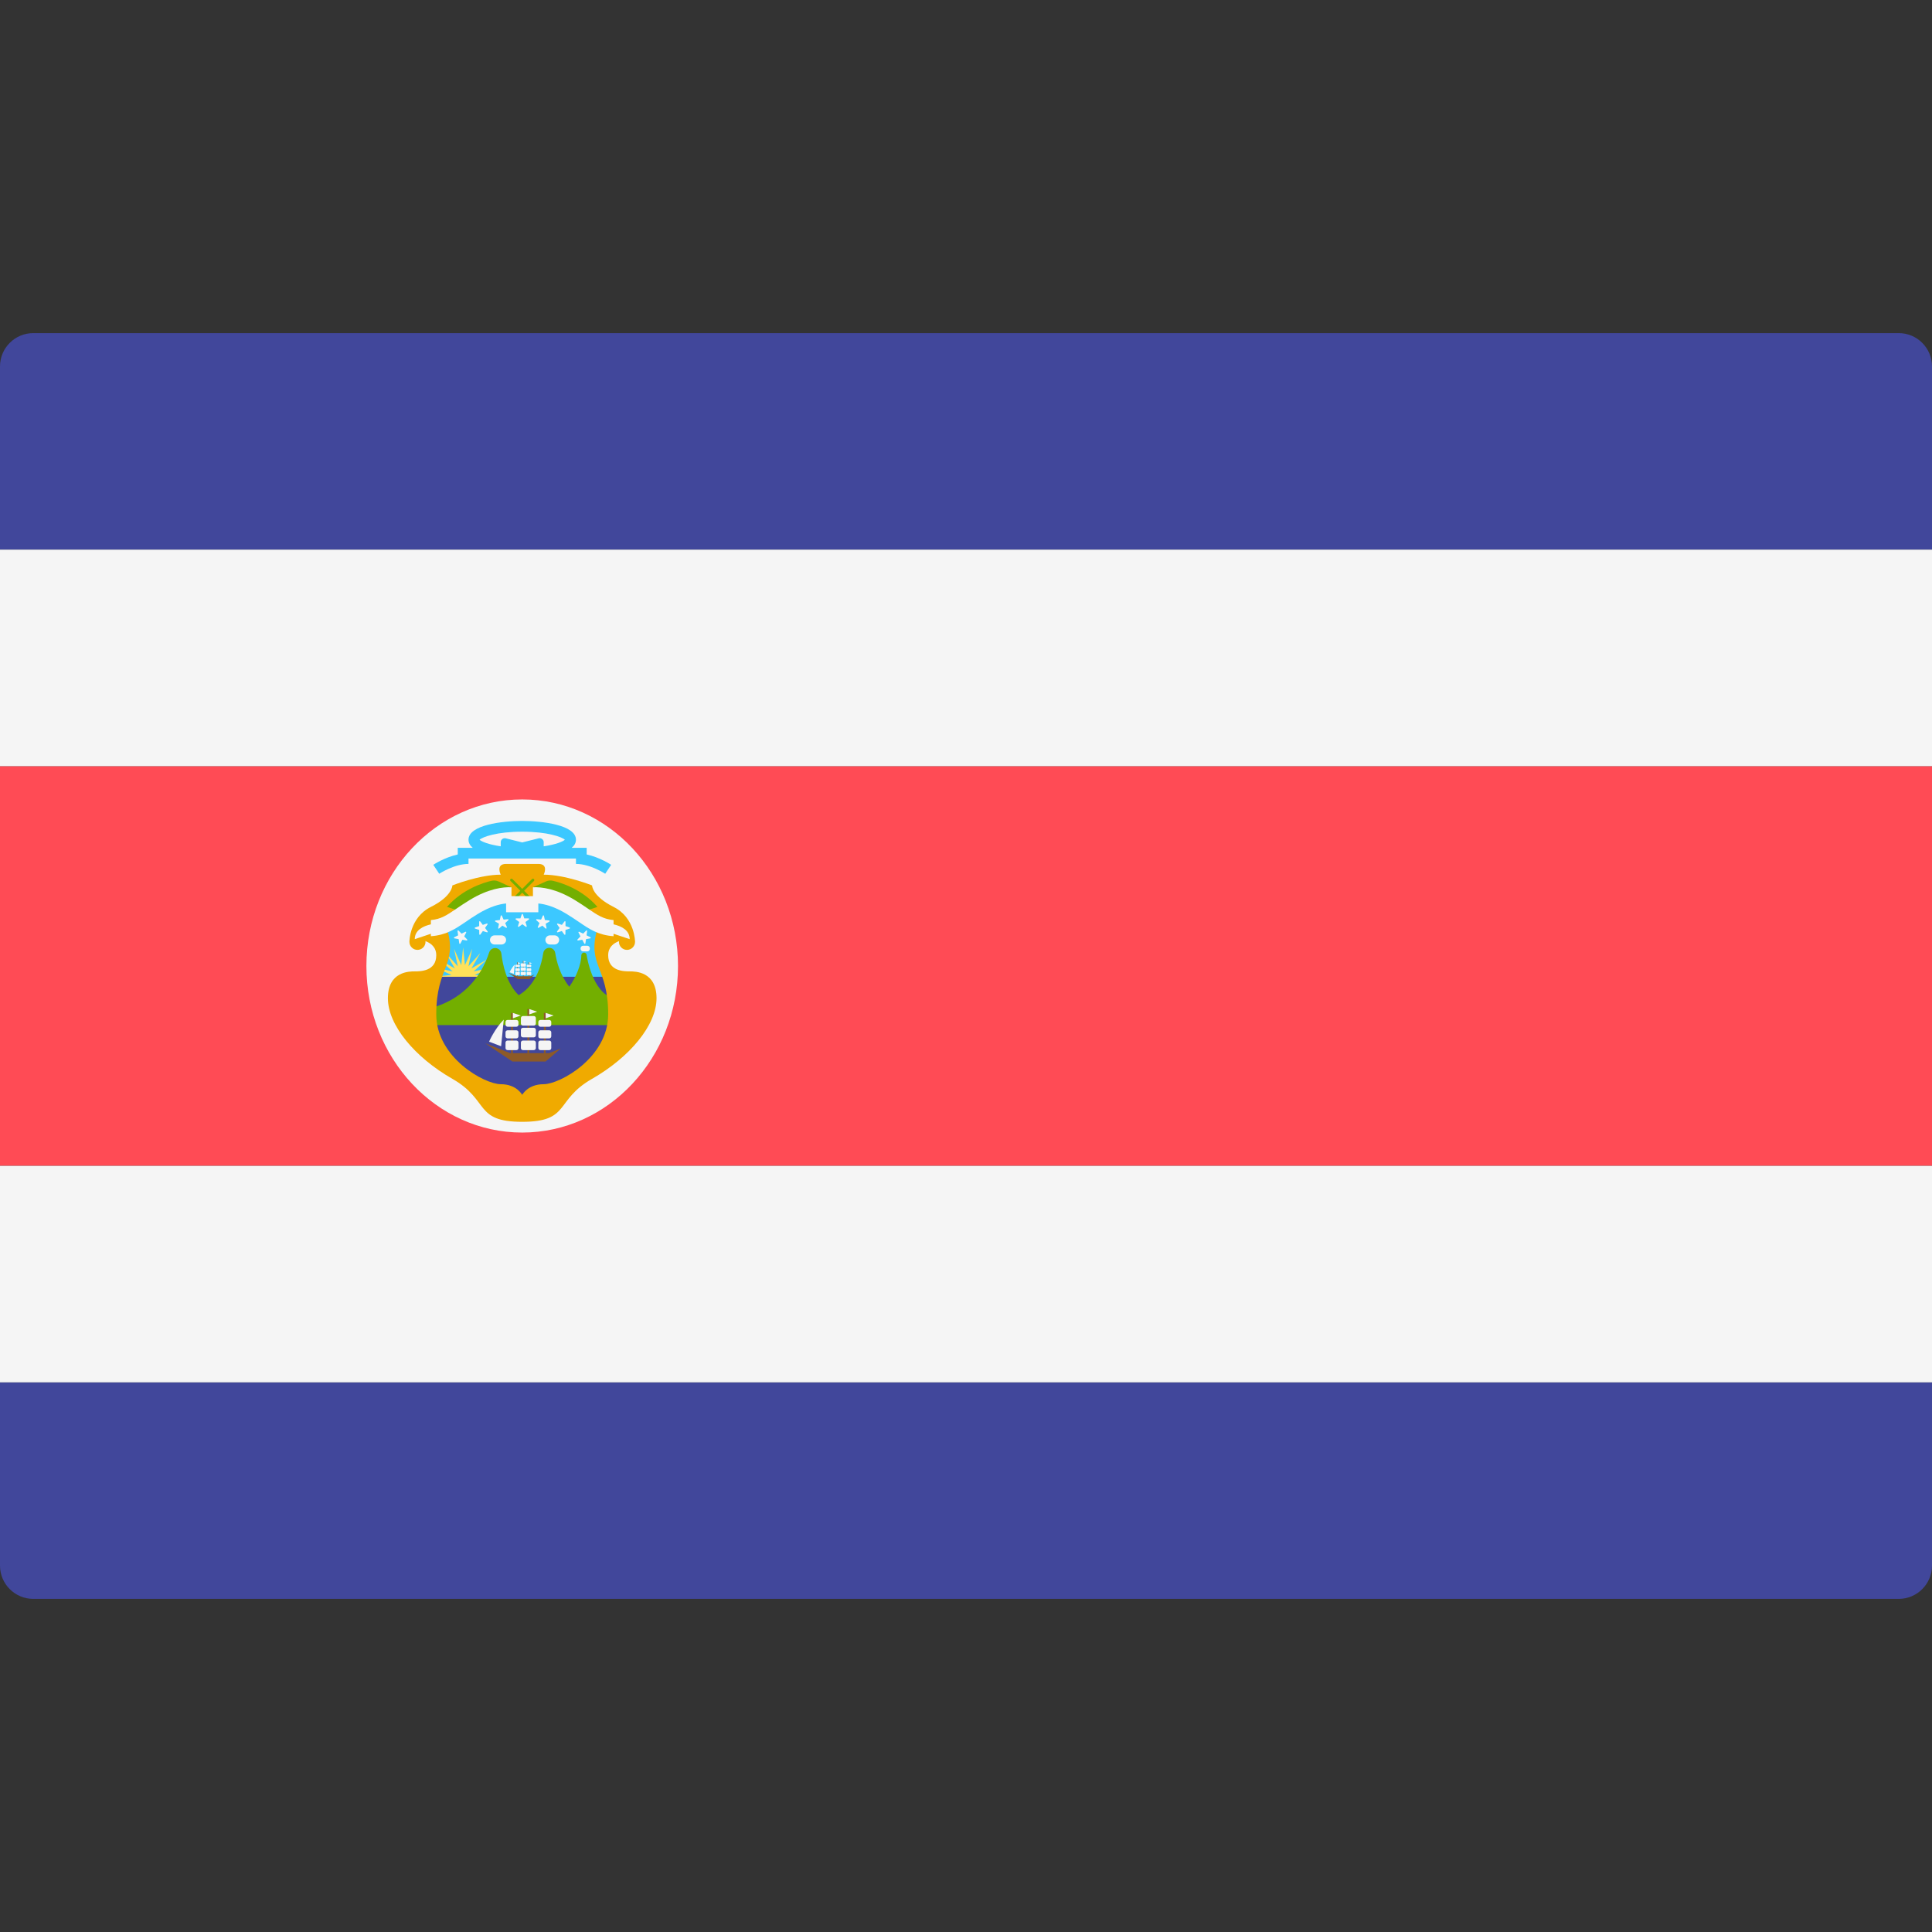
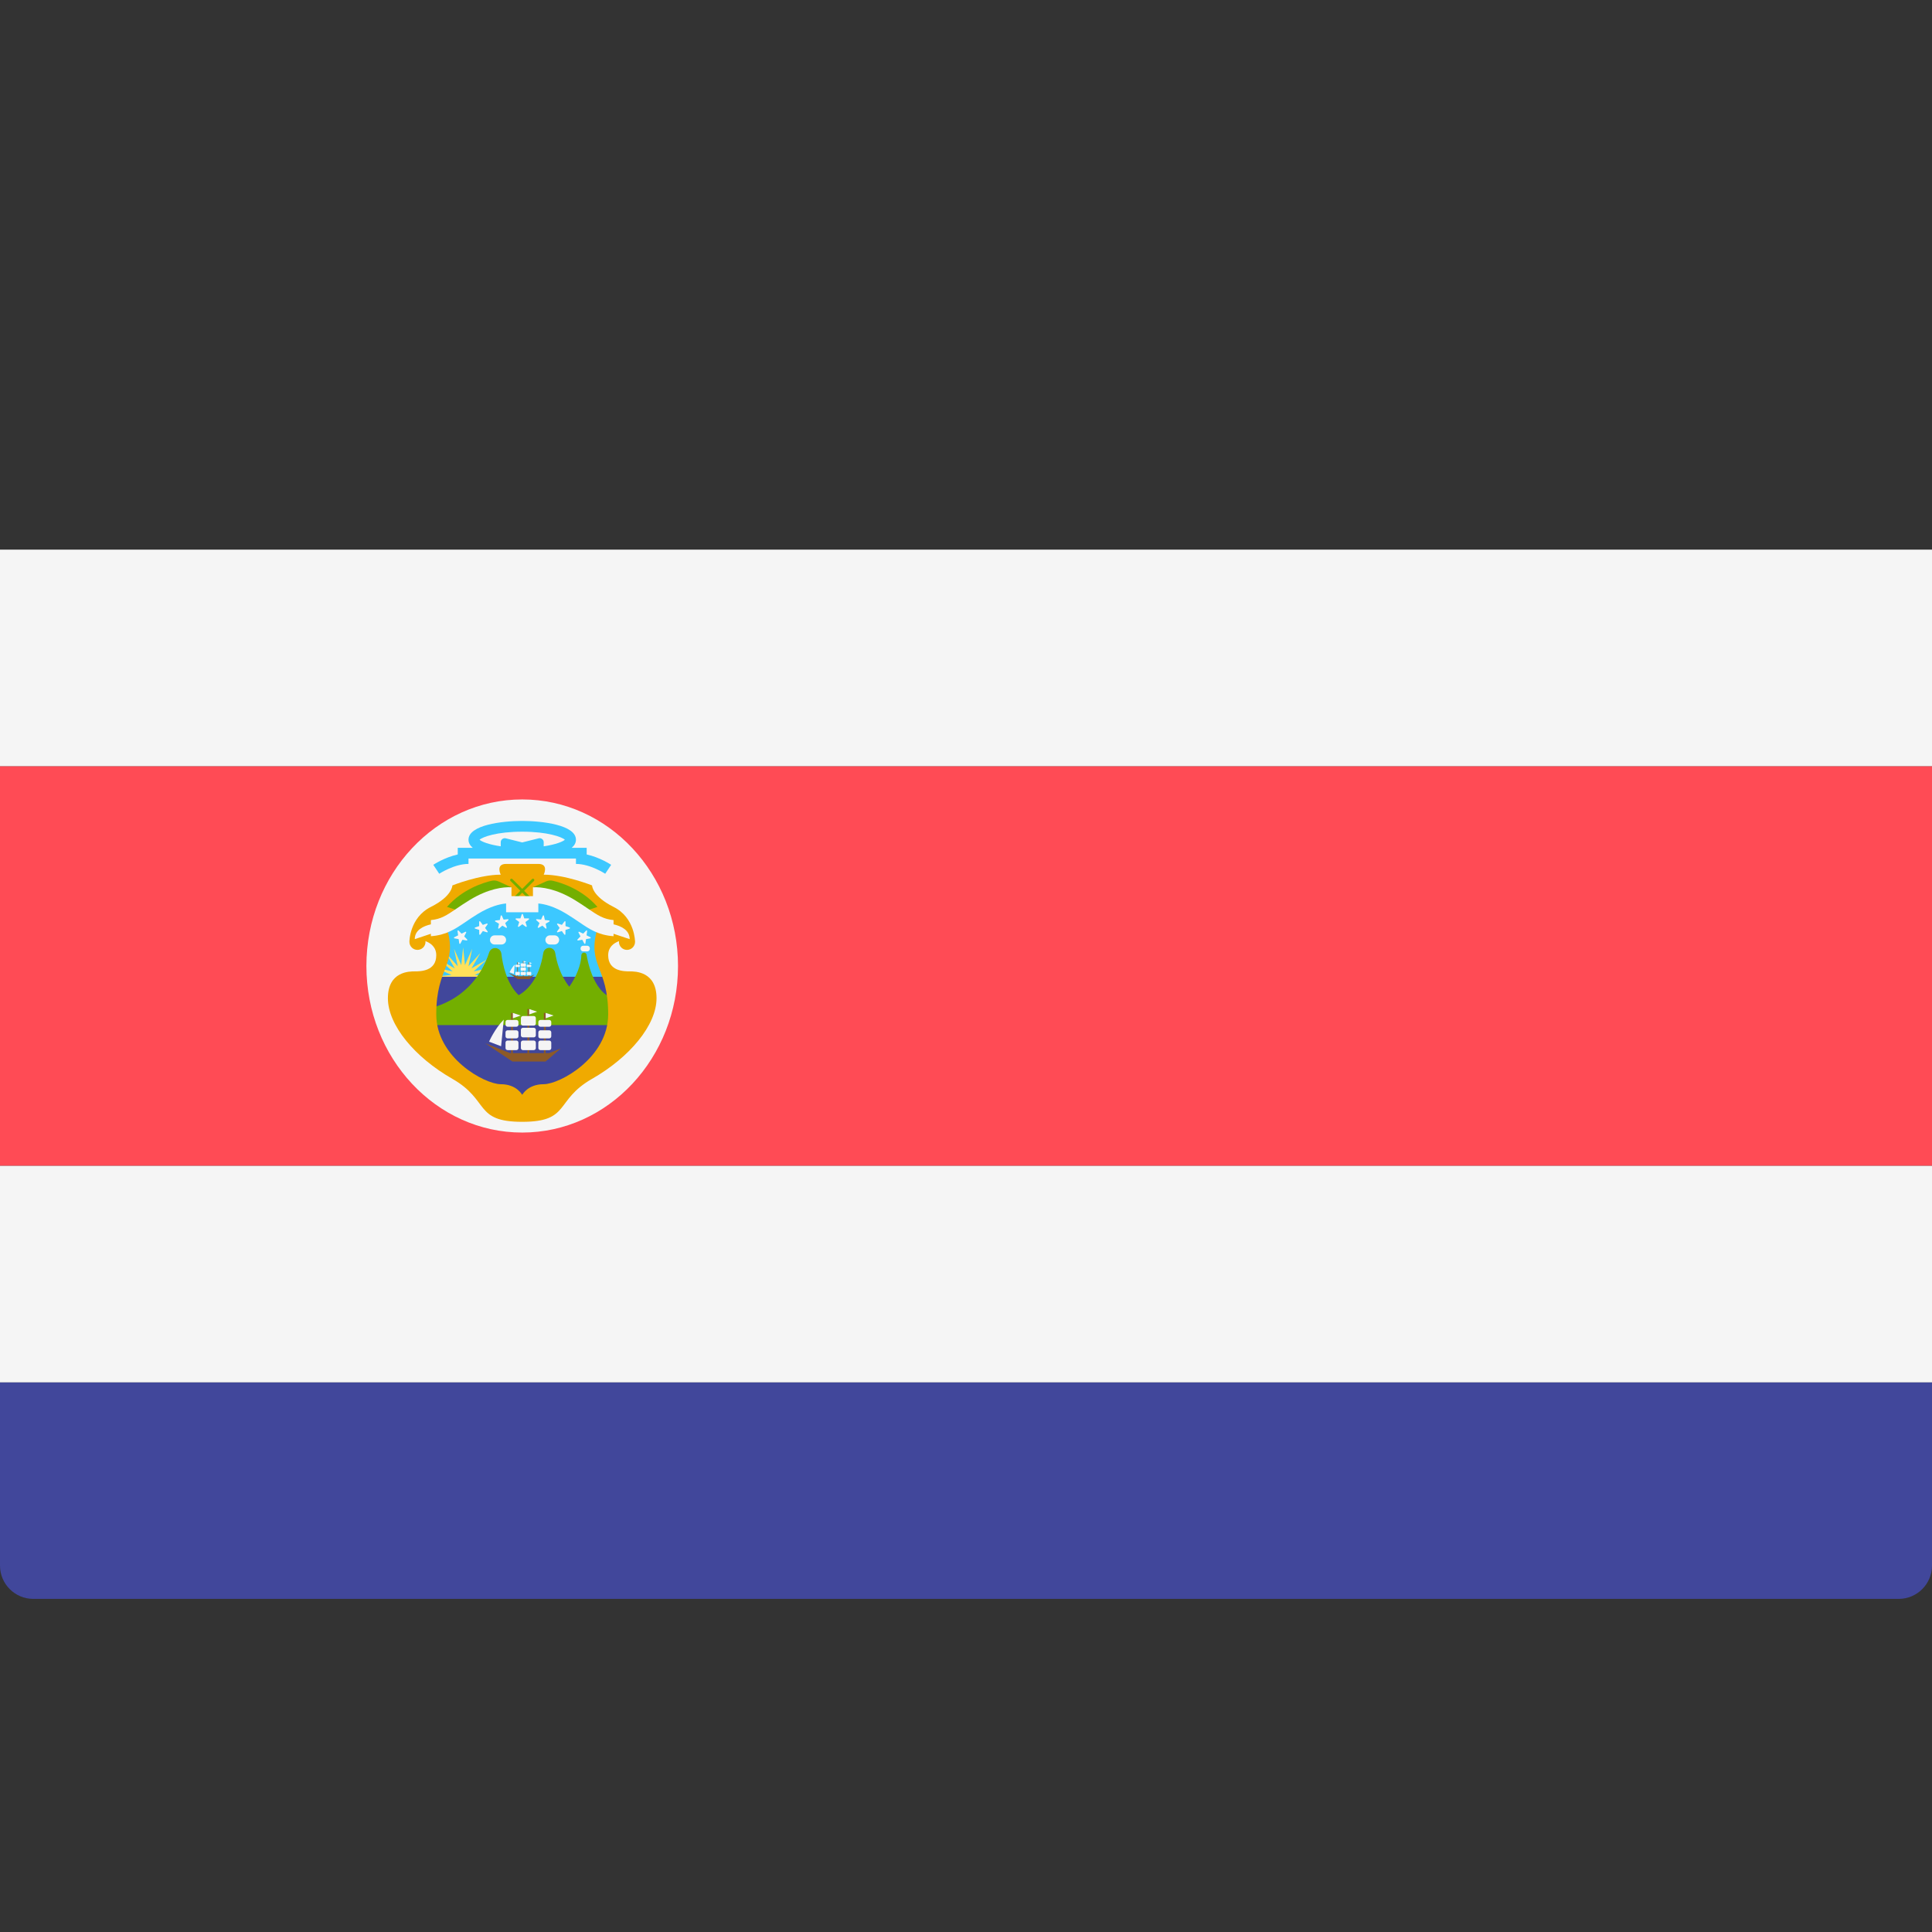
<svg xmlns="http://www.w3.org/2000/svg" id="Layer_1" viewBox="0 0 512.001 512.001" style="enable-background:new 0 0 512.001 512.001;">
  <rect x="0" y="0" width="512.001" height="512.001" fill="#333333" stroke="none" />
  <rect y="203.03" style="fill:#FF4B55;" width="512" height="105.93" />
-   <path style="fill:#41479B;" d="M8.828 88.276h494.345c4.875.0 8.828 3.953 8.828 8.828v48.552H0V97.104c0-4.875 3.953-8.828 8.828-8.828z" />
  <rect y="145.66" style="fill:#F5F5F5;" width="512" height="57.38" />
  <path style="fill:#41479B;" d="M503.172 423.724H8.828c-4.875.0-8.828-3.953-8.828-8.828v-48.552h512v48.552C512 419.772 508.047 423.724 503.172 423.724z" />
  <g>
    <rect y="308.96" style="fill:#F5F5F5;" width="512" height="57.38" />
    <ellipse style="fill:#F5F5F5;" cx="138.39" cy="256" rx="41.29" ry="44.14" />
  </g>
  <rect x="117.03" y="238.92" style="fill:#3CC8FF;" width="42.714" height="21.357" />
  <polygon style="fill:#FFE15A;" points="122.732,251.059 123.22,255.77 125.138,251.441 124.146,256.072 127.31,252.546 124.934,256.645 129.033,254.27 125.508,257.434 130.139,256.441 125.809,258.36 130.521,258.848 125.809,259.336 130.139,261.255 125.508,260.263 129.033,263.426 124.934,261.05 127.31,265.149 124.146,261.624 125.138,266.255 123.22,261.926 122.732,266.636 122.244,261.926 120.325,266.255 121.317,261.624 118.154,265.149 120.528,261.05 116.43,263.426 119.956,260.263 115.324,261.255 119.654,259.336 114.943,258.848 119.654,258.36 115.324,256.441 119.956,257.434 116.43,254.27 120.528,256.645 118.154,252.546 121.317,256.072 120.325,251.441 122.244,255.77" />
  <polygon style="fill:#41479B;" points="146.936,290.172 129.851,290.172 114.189,277.357 114.189,258.848 164.022,258.848 164.022,277.357" />
  <path style="fill:#73AF00;" d="M155.479 253.153h-.001c-.004-.39-.32-.704-.711-.704s-.705.314-.711.704h-.002c0 2.471-1.432 5.889-3.188 8.337-2.452-3.096-3.374-6.686-3.722-8.947-.166-1.078-1.331-1.676-2.307-1.188-.47.235-.787.694-.867 1.213-1.09 6.983-4.382 9.95-6.514 11.17-3.191-3.085-4.243-8.078-4.589-11.03-.135-1.148-1.363-1.806-2.397-1.29-.398.199-.693.558-.832.981-4.466 13.613-16.875 14.993-16.875 14.993v4.271h49.833v-1.423-1.423-1.423-1.423-1.423C156.903 263.119 155.479 253.153 155.479 253.153z" />
  <g>
    <path style="fill:#F0AA00;" d="M162.598 240.339c-5.695-2.848-5.695-5.695-5.695-5.695s-7.119-2.848-12.814-2.848c0 0 1.423-2.848-1.423-2.848-2.848.0-4.271.0-4.271.0s-1.423.0-4.271.0-1.423 2.848-1.423 2.848c-5.695.0-12.814 2.848-12.814 2.848s0 2.848-5.695 5.695c-5.695 2.848-5.695 9.255-5.695 9.255.0 1.18.957 2.135 2.135 2.135 1.18.0 2.135-.957 2.135-2.135.0-.244-.05-.473-.125-.691l.125-.021 14.238-9.966h11.391 11.391l14.238 9.966.125.021c-.075.217-.125.448-.125.691.0 1.18.957 2.135 2.135 2.135s2.135-.957 2.135-2.135C168.293 249.593 168.293 243.186 162.598 240.339z" />
    <path style="fill:#F0AA00;" d="M166.87 257.425c-1.423.0-5.695.0-5.695-4.271s5.695-4.271 5.695-4.271l-8.543-2.848c-2.848 9.966 2.848 9.966 2.848 22.781.0 11.479-12.814 18.509-17.086 18.509-4.271.0-5.695 2.848-5.695 2.848s-1.423-2.848-5.695-2.848c-4.271.0-17.086-7.03-17.086-18.509.0-12.814 5.695-12.814 2.848-22.781l-8.543 2.848s5.695.0 5.695 4.271-4.271 4.271-5.695 4.271-7.119.0-7.119 7.119 7.119 15.662 17.086 21.357c9.966 5.695 5.695 11.391 18.509 11.391s8.543-5.695 18.509-11.391c9.966-5.695 17.086-14.238 17.086-21.357C173.989 257.425 168.293 257.425 166.87 257.425z" />
  </g>
  <g>
    <path style="fill:#73AF00;" d="M135.546 235.138l-3.444-1.548c-.572-.257-1.206-.317-1.816-.175-2.22.513-7.727 2.2-11.826 6.923l4.271 1.423L135.546 235.138z" />
    <path style="fill:#73AF00;" d="M141.241 235.138l3.444-1.548c.572-.257 1.206-.317 1.816-.175 2.22.513 7.727 2.2 11.826 6.923l-4.271 1.423L141.241 235.138z" />
    <path style="fill:#73AF00;" d="M138.897 236.067l2.596-2.596c.139-.139.139-.364.0-.503s-.364-.139-.503.0l-2.596 2.596-2.596-2.596c-.139-.139-.364-.139-.503.0s-.139.364.0.503l2.596 2.596-2.596 2.596c-.139.139-.139.364.0.503.07.07.161.105.252.105.09.0.182-.035.252-.105l2.596-2.596 2.596 2.596c.07.07.161.105.252.105.092.0.182-.035.252-.105.139-.139.139-.364.0-.503L138.897 236.067z" />
  </g>
  <path style="fill:#F5F5F5;" d="M166.87 248.882c0-2.422-2.289-3.469-4.271-3.924v-1.128c-2.68-.252-4.177-1.258-6.775-3.029-1.001-.683-2.136-1.455-3.507-2.289-5.006-3.041-8.854-3.48-11.075-3.374v2.353h-5.695v-2.353c-2.221-.106-6.069.333-11.075 3.374-1.37.833-2.506 1.606-3.507 2.289-2.599 1.77-4.094 2.777-6.775 3.029v1.128c-1.983.454-4.271 1.501-4.271 3.924l4.271-1.423v.649c4.041-.298 6.351-1.848 9.18-3.775.959-.653 2.045-1.394 3.319-2.167 3.252-1.976 5.779-2.588 7.434-2.732v2.33h8.543v-2.33c1.655.145 4.182.756 7.434 2.732 1.276.775 2.361 1.514 3.319 2.167 2.828 1.927 5.139 3.478 9.18 3.775v-.649L166.87 248.882z" />
  <path style="fill:#3CC8FF;" d="M155.479 226.439v-1.762h-3.966c.693-.595 1.119-1.295 1.119-2.135.0-3.934-8.95-4.983-14.238-4.983s-14.238 1.049-14.238 4.983c0 .84.426 1.54 1.119 2.135h-3.966v1.762c-3.486.778-6.335 2.648-6.485 2.749l1.579 2.369c.039-.026 3.957-2.609 7.753-2.609v-1.423h28.476v1.423c3.797.0 7.714 2.582 7.753 2.609l1.579-2.369C161.815 229.087 158.965 227.217 155.479 226.439zM144.089 224.283v-1.081c0-.697-.655-1.208-1.331-1.039l-4.364 1.091-4.364-1.091c-.676-.169-1.331.342-1.331 1.039v1.081c-3.199-.47-5.09-1.252-5.606-1.741.77-.732 4.543-2.135 11.3-2.135s10.53 1.405 11.3 2.135C149.179 223.03 147.287 223.812 144.089 224.283z" />
  <g>
    <path style="fill:#F5F5F5;" d="M138.572 242.3l.361 1.081 1.14.009c.148.001.209.19.09.277l-.917.678.344 1.087c.044.141-.116.257-.236.171l-.928-.663-.928.663c-.12.086-.28-.031-.236-.171l.344-1.087-.917-.678c-.119-.087-.057-.276.09-.277l1.14-.009.361-1.081C138.327 242.159 138.524 242.159 138.572 242.3z" />
    <path style="fill:#F5F5F5;" d="M132.99 242.665l.472 1.038 1.135-.11c.147-.014.227.167.119.266l-.841.77.456 1.045c.06.136-.088.268-.216.195l-.992-.562-.853.757c-.11.098-.282-.001-.253-.146l.228-1.118-.983-.577c-.127-.075-.086-.268.061-.285l1.133-.128.245-1.113C132.731 242.551 132.929 242.53 132.99 242.665z" />
    <path style="fill:#F5F5F5;" d="M127.258 244.191l.686.911 1.084-.354c.14-.046.258.114.173.234l-.654.934.672.921c.087.119-.028.28-.169.237l-1.09-.334-.669.924c-.086.119-.276.06-.278-.087l-.02-1.14-1.085-.351c-.14-.045-.142-.244-.002-.291l1.078-.371-.002-1.14C126.981 244.137 127.17 244.073 127.258 244.191z" />
    <path style="fill:#F5F5F5;" d="M121.514 246.613l.8.812 1.027-.494c.134-.064.271.078.203.21l-.525 1.012.788.824c.102.107.01.281-.136.258l-1.126-.186-.541 1.004c-.07.13-.265.096-.287-.05l-.17-1.128-1.122-.204c-.146-.026-.173-.223-.041-.289l1.02-.51-.152-1.13C121.232 246.595 121.41 246.508 121.514 246.613z" />
    <path style="fill:#F5F5F5;" d="M143.862 242.665l-.472 1.038-1.135-.11c-.147-.014-.227.167-.119.266l.841.77-.456 1.045c-.06.136.088.268.216.195l.992-.562.853.757c.11.098.282-.001.253-.146l-.228-1.118.983-.577c.127-.075.086-.268-.061-.285l-1.133-.128-.245-1.113C144.12 242.551 143.922 242.53 143.862 242.665z" />
    <path style="fill:#F5F5F5;" d="M149.593 244.191l-.686.911-1.084-.354c-.14-.046-.258.114-.173.234l.654.934-.672.921c-.087.119.028.28.169.237l1.09-.334.669.924c.086.119.276.06.278-.087l.02-1.14 1.085-.351c.14-.045.142-.244.002-.291l-1.078-.371.002-1.14C149.87 244.137 149.681 244.073 149.593 244.191z" />
    <path style="fill:#F5F5F5;" d="M155.338 246.613l-.8.812-1.027-.494c-.134-.064-.271.078-.203.21l.525 1.012-.788.824c-.102.107-.01.281.136.258l1.126-.186.541 1.004c.07.13.265.096.287-.05l.17-1.128 1.122-.204c.146-.026.173-.223.041-.289l-1.02-.51.152-1.13C155.619 246.595 155.441 246.508 155.338 246.613z" />
  </g>
  <polygon style="fill:#8C5A28;" points="128.56,276.468 135.813,281.317 144.578,281.317 148.628,277.847 145.513,279.093 135.19,279.093" />
  <path style="fill:#F5F5F5;" d="M133.499 270.21l-.7 7.06-3.186-1.216C129.613 276.052 131.079 272.65 133.499 270.21z" />
  <g>
    <rect x="139.78" y="267.41" style="fill:#8C5A28;" width=".471" height="12.02" />
    <rect x="144.14" y="268.43" style="fill:#8C5A28;" width=".471" height="11.01" />
    <rect x="135.45" y="268.43" style="fill:#8C5A28;" width=".471" height="11.01" />
  </g>
  <g>
    <path style="fill:#F5F5F5;" d="M141.462 278.292h-2.877c-.299.0-.542-.243-.542-.542v-1.453c0-.299.243-.542.542-.542h2.877c.299.0.542.243.542.542v1.453C142.004 278.049 141.761 278.292 141.462 278.292z" />
    <path style="fill:#F5F5F5;" d="M141.462 274.91h-2.877c-.299.0-.542-.243-.542-.542v-1.453c0-.299.243-.542.542-.542h2.877c.299.0.542.243.542.542v1.453C142.004 274.668 141.761 274.91 141.462 274.91z" />
    <path style="fill:#F5F5F5;" d="M141.462 271.796h-2.877c-.299.0-.542-.243-.542-.542v-1.453c0-.299.243-.542.542-.542h2.877c.299.0.542.243.542.542v1.453C142.004 271.553 141.761 271.796 141.462 271.796z" />
    <path style="fill:#F5F5F5;" d="M145.551 278.292h-2.343c-.299.0-.542-.243-.542-.542v-1.453c0-.299.243-.542.542-.542h2.343c.299.0.542.243.542.542v1.453C146.093 278.049 145.85 278.292 145.551 278.292z" />
    <path style="fill:#F5F5F5;" d="M145.551 275.179h-2.343c-.299.0-.542-.243-.542-.542v-1.055c0-.299.243-.542.542-.542h2.343c.299.0.542.243.542.542v1.055C146.093 274.936 145.85 275.179 145.551 275.179z" />
    <path style="fill:#F5F5F5;" d="M145.551 272.093h-2.343c-.299.0-.542-.243-.542-.542v-.712c0-.299.243-.542.542-.542h2.343c.299.0.542.243.542.542v.712C146.093 271.85 145.85 272.093 145.551 272.093z" />
    <path style="fill:#F5F5F5;" d="M136.852 278.292h-2.343c-.299.0-.542-.243-.542-.542v-1.453c0-.299.243-.542.542-.542h2.343c.299.0.542.243.542.542v1.453C137.393 278.049 137.151 278.292 136.852 278.292z" />
    <path style="fill:#F5F5F5;" d="M136.852 275.179h-2.343c-.299.0-.542-.243-.542-.542v-1.055c0-.299.243-.542.542-.542h2.343c.299.0.542.243.542.542v1.055C137.393 274.936 137.151 275.179 136.852 275.179z" />
    <path style="fill:#F5F5F5;" d="M136.852 272.093h-2.343c-.299.0-.542-.243-.542-.542v-.712c0-.299.243-.542.542-.542h2.343c.299.0.542.243.542.542v.712C137.393 271.85 137.151 272.093 136.852 272.093z" />
    <polygon style="fill:#F5F5F5;" points="135.915,268.43 135.915,269.853 138.008,269.128" />
    <polygon style="fill:#F5F5F5;" points="144.609,268.43 144.609,269.853 146.702,269.128" />
    <polygon style="fill:#F5F5F5;" points="140.253,267.409 140.253,268.831 142.347,268.106" />
  </g>
  <polygon style="fill:#8C5A28;" points="134.693,257.801 137.212,259.486 140.258,259.486 141.665,258.28 140.582,258.712 136.996,258.712" />
  <path style="fill:#F5F5F5;" d="M136.409 255.626l-.243 2.453-1.107-.423C135.058 257.656 135.568 256.474 136.409 255.626z" />
  <g>
    <rect x="138.59" y="254.65" style="fill:#8C5A28;" width=".163" height="4.177" />
    <rect x="140.1" y="255.01" style="fill:#8C5A28;" width=".163" height="3.823" />
    <rect x="137.08" y="255.01" style="fill:#8C5A28;" width=".163" height="3.823" />
  </g>
  <g>
    <path style="fill:#F5F5F5;" d="M139.174 258.434h-1c-.104.0-.189-.084-.189-.189v-.504c0-.104.084-.189.189-.189h1c.104.0.189.084.189.189v.504C139.363 258.35 139.279 258.434 139.174 258.434z" />
    <path style="fill:#F5F5F5;" d="M139.174 257.26h-1c-.104.0-.189-.084-.189-.189v-.504c0-.104.084-.189.189-.189h1c.104.0.189.084.189.189v.504C139.363 257.175 139.279 257.26 139.174 257.26z" />
    <path style="fill:#F5F5F5;" d="M139.174 256.178h-1c-.104.0-.189-.084-.189-.189v-.504c0-.104.084-.189.189-.189h1c.104.0.189.084.189.189v.504C139.363 256.094 139.279 256.178 139.174 256.178z" />
    <path style="fill:#F5F5F5;" d="M140.596 258.434h-.814c-.104.0-.189-.084-.189-.189v-.504c0-.104.084-.189.189-.189h.814c.104.0.189.084.189.189v.504C140.784 258.35 140.699 258.434 140.596 258.434z" />
-     <path style="fill:#F5F5F5;" d="M140.596 257.353h-.814c-.104.0-.189-.084-.189-.189v-.366c0-.104.084-.189.189-.189h.814c.104.0.189.084.189.189v.366C140.784 257.27 140.699 257.353 140.596 257.353z" />
    <path style="fill:#F5F5F5;" d="M140.596 256.28h-.814c-.104.0-.189-.084-.189-.189v-.247c0-.104.084-.189.189-.189h.814c.104.0.189.084.189.189v.247C140.784 256.197 140.699 256.28 140.596 256.28z" />
    <path style="fill:#F5F5F5;" d="M137.573 258.434h-.814c-.104.0-.189-.084-.189-.189v-.504c0-.104.084-.189.189-.189h.814c.104.0.189.084.189.189v.504C137.761 258.35 137.677 258.434 137.573 258.434z" />
-     <path style="fill:#F5F5F5;" d="M137.573 257.353h-.814c-.104.0-.189-.084-.189-.189v-.366c0-.104.084-.189.189-.189h.814c.104.0.189.084.189.189v.366C137.761 257.27 137.677 257.353 137.573 257.353z" />
    <path style="fill:#F5F5F5;" d="M137.573 256.28h-.814c-.104.0-.189-.084-.189-.189v-.247c0-.104.084-.189.189-.189h.814c.104.0.189.084.189.189v.247C137.761 256.197 137.677 256.28 137.573 256.28z" />
    <polygon style="fill:#F5F5F5;" points="137.248,255.008 137.248,255.502 137.975,255.251" />
    <polygon style="fill:#F5F5F5;" points="140.268,255.008 140.268,255.502 140.995,255.251" />
    <polygon style="fill:#F5F5F5;" points="138.755,254.654 138.755,255.147 139.482,254.895" />
    <path style="fill:#F5F5F5;" d="M132.91 250.305h-1.848c-.666.0-1.212-.545-1.212-1.212.0-.666.545-1.212 1.212-1.212h1.848c.666.0 1.212.545 1.212 1.212C134.123 249.76 133.577 250.305 132.91 250.305z" />
    <path style="fill:#F5F5F5;" d="M146.965 250.305h-1.219c-.669.0-1.212-.543-1.212-1.212.0-.669.543-1.212 1.212-1.212h1.219c.669.0 1.212.543 1.212 1.212C148.176 249.762 147.633 250.305 146.965 250.305z" />
    <path style="fill:#F5F5F5;" d="M155.621 252.129h-1.074c-.383.0-.693-.31-.693-.693v-.115c0-.383.31-.693.693-.693h1.074c.383.0.693.31.693.693v.115C156.314 251.819 156.004 252.129 155.621 252.129z" />
  </g>
  <g />
  <g />
  <g />
  <g />
  <g />
  <g />
  <g />
  <g />
  <g />
  <g />
  <g />
  <g />
  <g />
  <g />
  <g />
</svg>